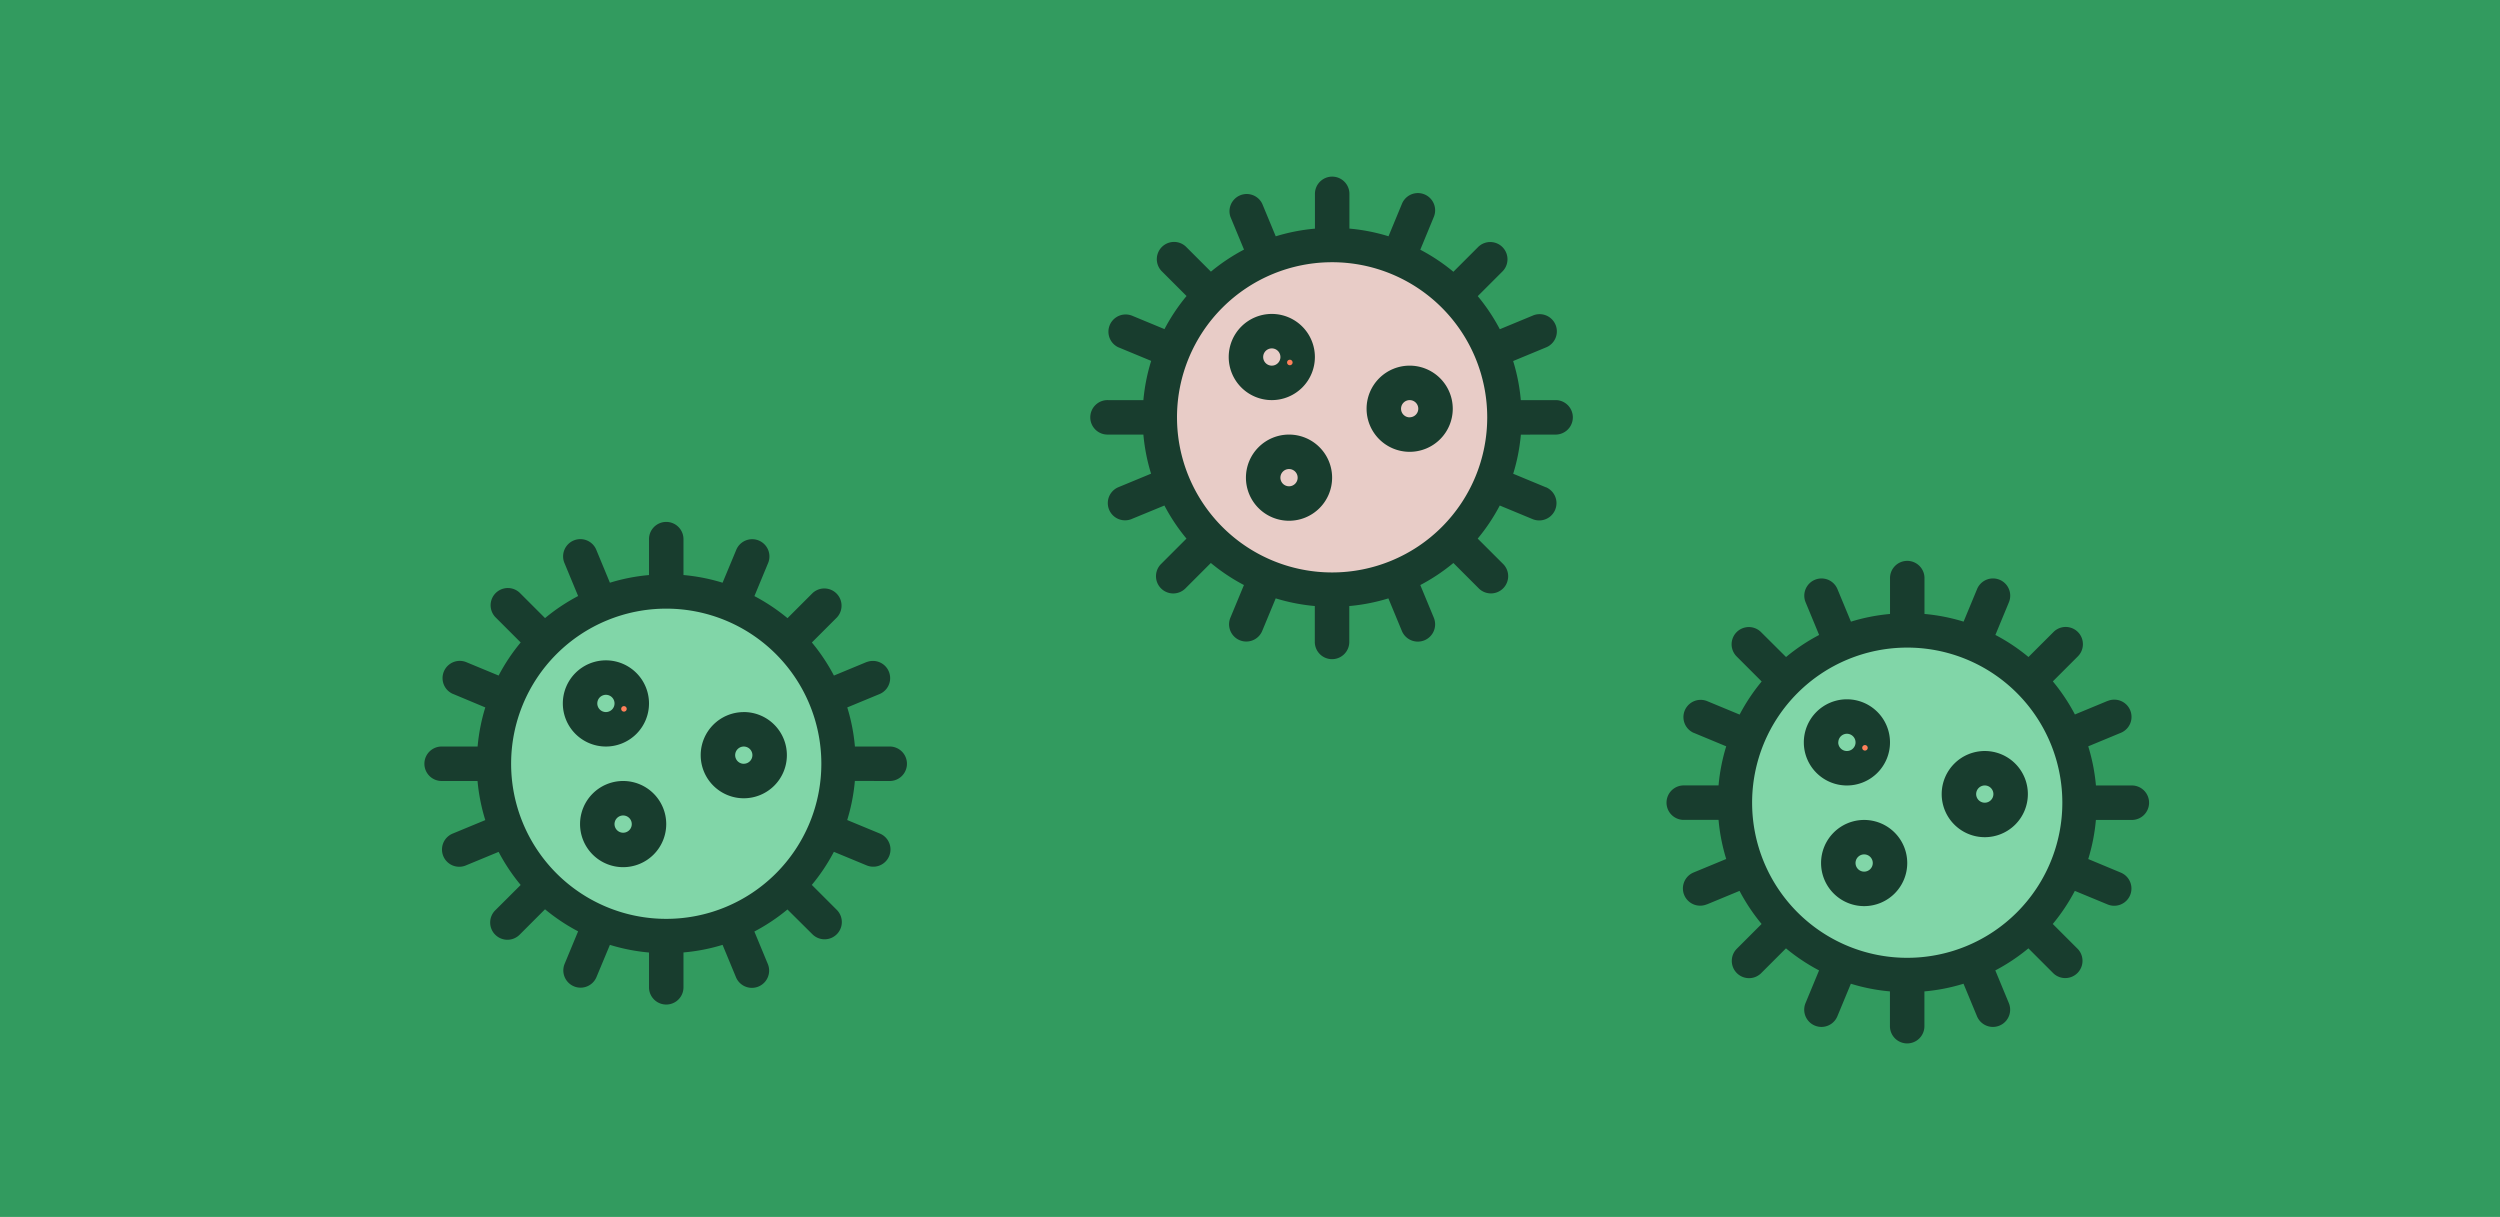
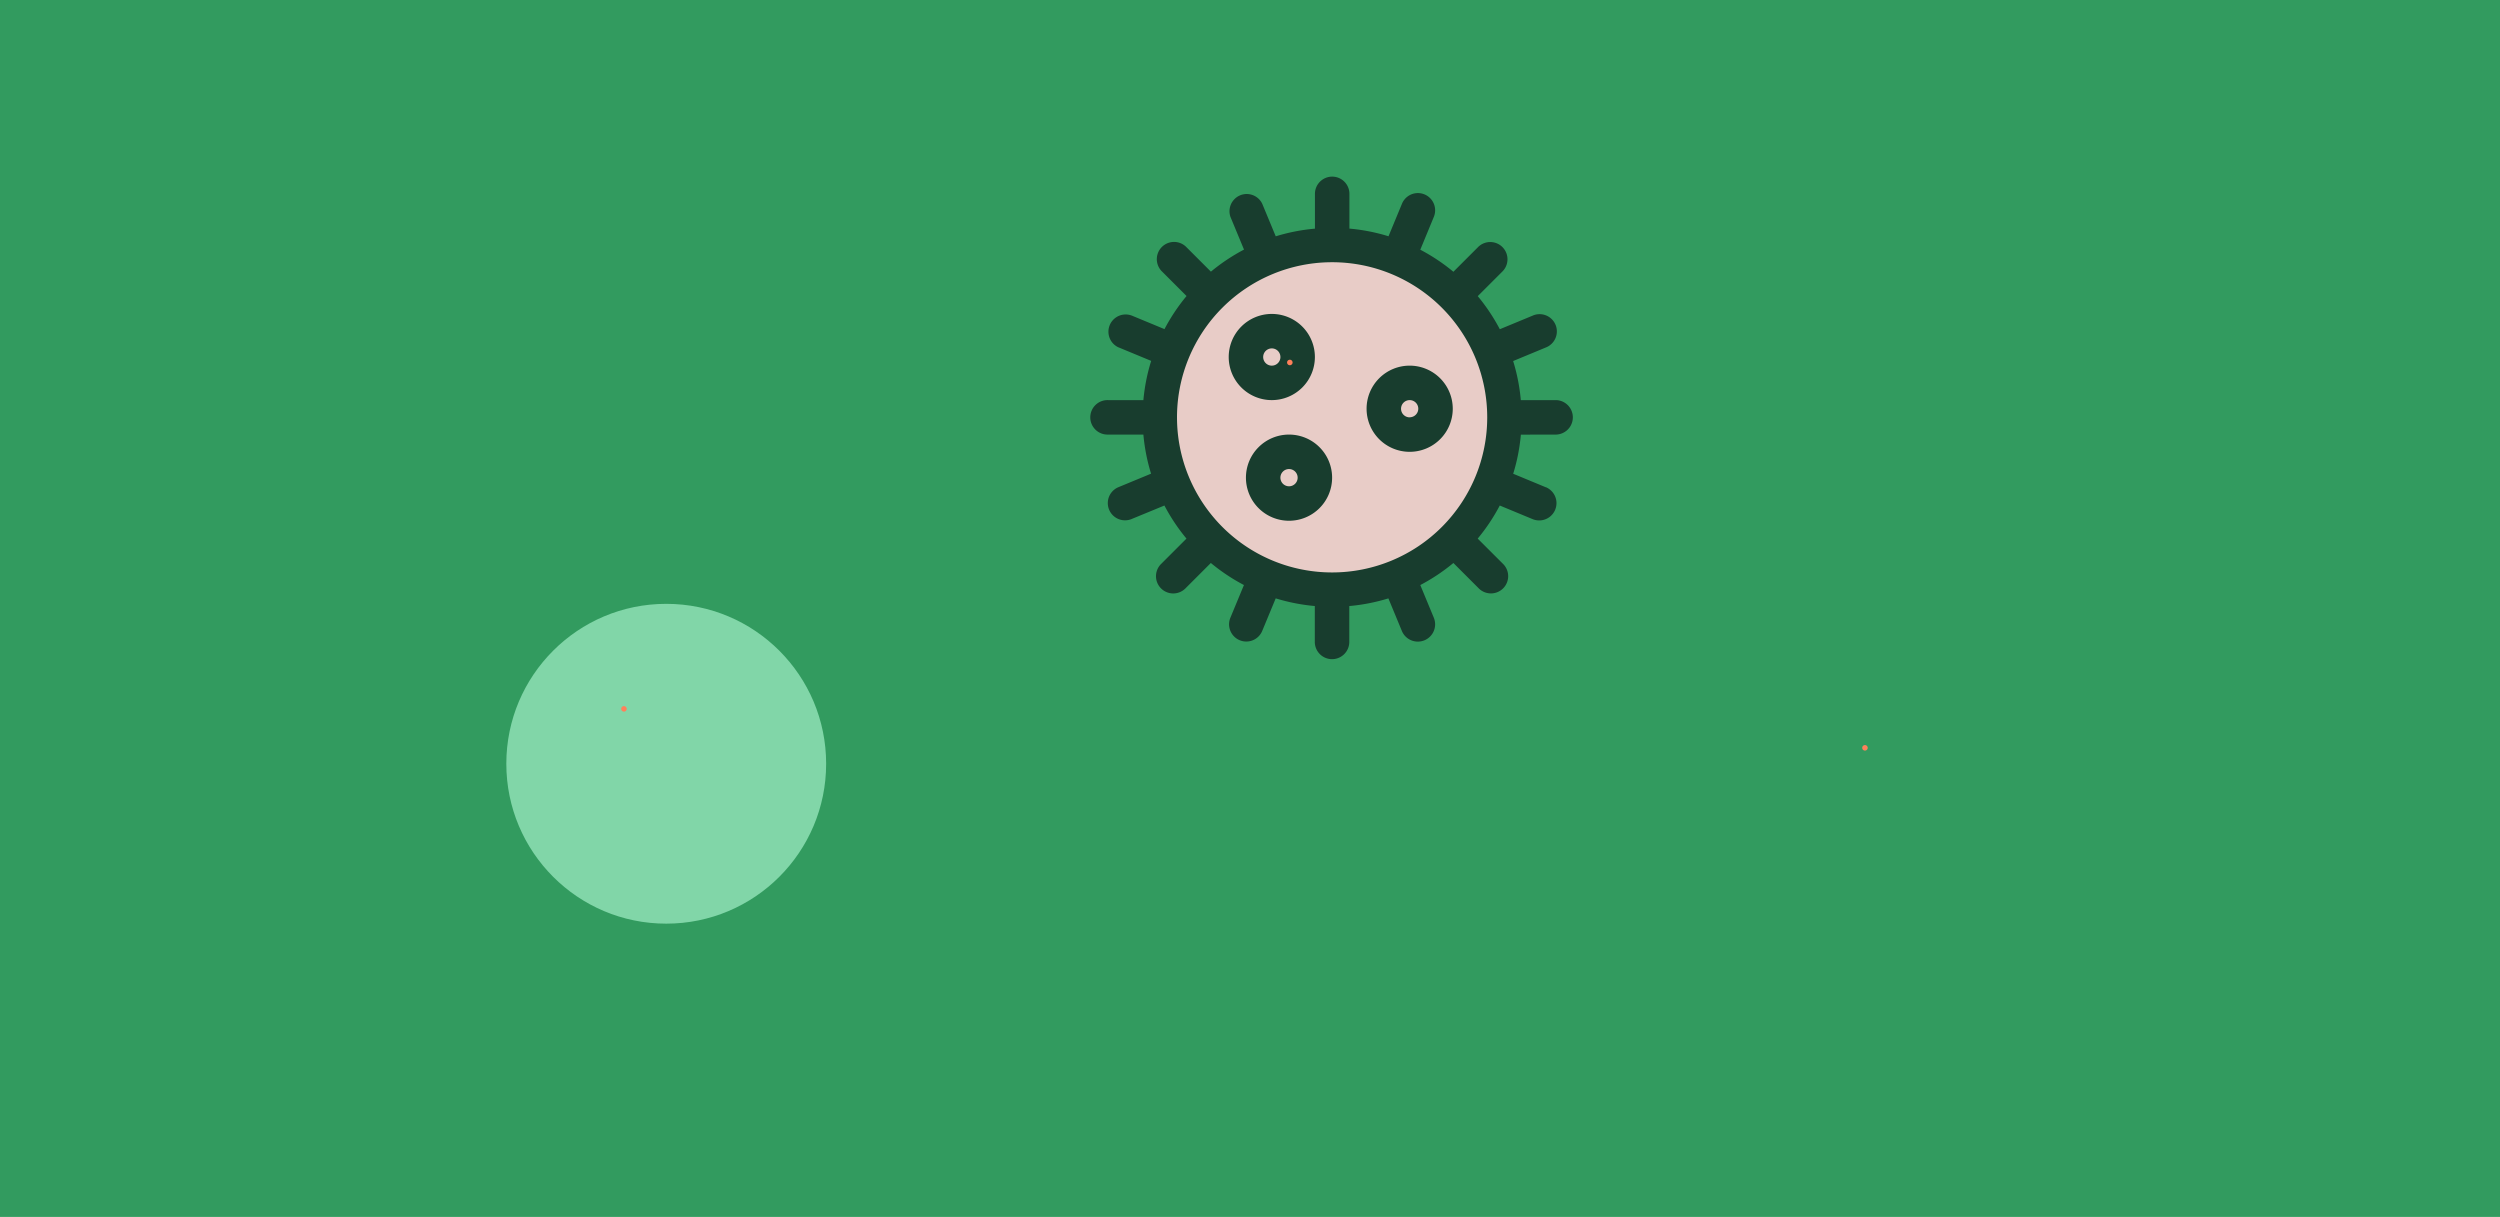
<svg xmlns="http://www.w3.org/2000/svg" id="Lager_1" data-name="Lager 1" viewBox="0 0 1360 662">
  <defs>
    <style>.cls-1{fill:#329b5f;}.cls-2{fill:#e8ccc7;}.cls-3{fill:#183d2e;}.cls-4{fill:#ff805a;}.cls-5{fill:#81d6a8;}</style>
  </defs>
  <rect class="cls-1" width="1360" height="662" />
  <circle class="cls-2" cx="724.67" cy="227.04" r="86.99" />
  <path class="cls-3" d="M846.55,236.41a9.38,9.38,0,0,0,0-18.75H827.32a102,102,0,0,0-4.17-21.26l17.71-7.34a9.38,9.38,0,1,0-7.07-17.37l-.11.05L815.9,179.1a103.46,103.46,0,0,0-12-18l13.61-13.61a9.38,9.38,0,0,0-13.26-13.26l-13.61,13.61a103.46,103.46,0,0,0-18-12L780,118a9.37,9.37,0,0,0-17.32-7.18h0l-7.33,17.71a102.26,102.26,0,0,0-21.27-4.17V105.16a9.38,9.38,0,0,0-18.75,0v19.23A102,102,0,0,0,694,128.56l-7.34-17.71A9.37,9.37,0,0,0,669.37,118l7.37,17.78a103.54,103.54,0,0,0-18,12l-13.61-13.61a9.38,9.38,0,0,0-13.26,13.26l13.61,13.61a103.46,103.46,0,0,0-12,18l-17.78-7.36a9.38,9.38,0,0,0-7.23,17.3l.06,0,17.71,7.34A102.71,102.71,0,0,0,622,217.66H602.8a9.38,9.38,0,1,0,0,18.75H622a102.68,102.68,0,0,0,4.18,21.27L608.49,265a9.37,9.37,0,0,0,7.06,17.37l.11-.05L633.44,275a103.16,103.16,0,0,0,12,18l-13.61,13.61a9.38,9.38,0,1,0,13.19,13.33l.07-.07,13.61-13.61a103.54,103.54,0,0,0,18,12l-7.37,17.78a9.37,9.37,0,1,0,17.32,7.17l7.34-17.7a102.66,102.66,0,0,0,21.27,4.17v19.22a9.38,9.38,0,1,0,18.75,0V329.69a102.92,102.92,0,0,0,21.27-4.17l7.33,17.7A9.37,9.37,0,1,0,780,336.05l-7.36-17.78a103.46,103.46,0,0,0,18-12l13.61,13.61a9.38,9.38,0,1,0,13.26-13.26L803.87,293a103.16,103.16,0,0,0,12-18l17.78,7.37A9.38,9.38,0,0,0,841,265.06l-.11,0-17.71-7.34a102,102,0,0,0,4.17-21.27Zm-121.88,75A84.38,84.38,0,1,1,809.05,227,84.37,84.37,0,0,1,724.67,311.41ZM715.3,194.23a23.44,23.44,0,1,0-23.44,23.43A23.44,23.44,0,0,0,715.3,194.23Zm-28.13,0a4.69,4.69,0,1,1,4.69,4.68A4.69,4.69,0,0,1,687.17,194.23Zm14.06,42.18a23.44,23.44,0,1,0,23.44,23.44A23.44,23.44,0,0,0,701.23,236.41Zm0,28.13a4.69,4.69,0,1,1,4.69-4.69A4.69,4.69,0,0,1,701.23,264.54Zm65.63-65.63a23.44,23.44,0,1,0,23.44,23.44A23.45,23.45,0,0,0,766.86,198.91Zm0,28.13a4.69,4.69,0,1,1,4.69-4.69A4.69,4.69,0,0,1,766.86,227Z" />
  <path class="cls-4" d="M701.67,198.69a1.5,1.5,0,0,0,0-3,1.5,1.5,0,0,0,0,3Z" />
-   <circle class="cls-5" cx="1037.54" cy="436.67" r="86.99" />
-   <path class="cls-3" d="M1159.41,446.05a9.38,9.38,0,1,0,0-18.75h-19.22A102.66,102.66,0,0,0,1136,406l17.71-7.34a9.37,9.37,0,1,0-7.07-17.36l-.11,0-17.78,7.37a103.54,103.54,0,0,0-12-18l13.61-13.61a9.37,9.37,0,1,0-13.26-13.25l-13.61,13.6a103.46,103.46,0,0,0-18-12l7.36-17.78a9.37,9.37,0,1,0-17.32-7.17h0l-7.34,17.71a102.68,102.68,0,0,0-21.27-4.18V314.8a9.38,9.38,0,1,0-18.75,0V334a102.71,102.71,0,0,0-21.26,4.18l-7.34-17.71a9.37,9.37,0,1,0-17.32,7.17l7.36,17.78a103.46,103.46,0,0,0-18,12L958,343.87a9.37,9.37,0,0,0-13.26,13.25l13.61,13.61a103.54,103.54,0,0,0-12,18l-17.78-7.37a9.38,9.38,0,0,0-7.24,17.3l.06,0L939.06,406a102.66,102.66,0,0,0-4.17,21.27H915.66a9.38,9.38,0,0,0,0,18.75h19.23a102.92,102.92,0,0,0,4.17,21.27l-17.71,7.33A9.38,9.38,0,0,0,928.42,492l.11,0,17.78-7.36a103.46,103.46,0,0,0,12,18l-13.61,13.61a9.38,9.38,0,0,0,13.18,13.34l.08-.08,13.61-13.61a103.46,103.46,0,0,0,18,12l-7.36,17.78a9.37,9.37,0,1,0,17.32,7.18l7.34-17.71a102,102,0,0,0,21.26,4.17v19.23a9.38,9.38,0,0,0,18.75,0V539.32a102,102,0,0,0,21.27-4.17l7.34,17.71a9.37,9.37,0,0,0,17.32-7.18l-7.36-17.78a103.46,103.46,0,0,0,18-12l13.61,13.61a9.38,9.38,0,0,0,13.26-13.26l-13.61-13.61a103.46,103.46,0,0,0,12-18l17.78,7.36a9.37,9.37,0,1,0,7.29-17.27l-.11-.05L1136,467.32a102.92,102.92,0,0,0,4.17-21.27Zm-121.87,75a84.38,84.38,0,1,1,84.37-84.38A84.38,84.38,0,0,1,1037.54,521.05Zm-9.38-117.19a23.44,23.44,0,1,0-23.43,23.44A23.44,23.44,0,0,0,1028.16,403.86Zm-28.12,0a4.69,4.69,0,1,1,4.69,4.69A4.69,4.69,0,0,1,1000,403.86Zm14.06,42.19a23.44,23.44,0,1,0,23.44,23.44A23.44,23.44,0,0,0,1014.1,446.05Zm0,28.12a4.69,4.69,0,1,1,4.69-4.68A4.69,4.69,0,0,1,1014.1,474.17Zm65.63-65.62A23.44,23.44,0,1,0,1103.16,432,23.43,23.43,0,0,0,1079.73,408.55Zm0,28.12a4.69,4.69,0,1,1,4.68-4.68A4.69,4.69,0,0,1,1079.73,436.67Z" />
  <path class="cls-4" d="M1014.54,408.32a1.5,1.5,0,0,0,0-3,1.5,1.5,0,0,0,0,3Z" />
  <circle class="cls-5" cx="362.43" cy="415.48" r="86.99" />
-   <path class="cls-3" d="M484.31,424.86a9.38,9.38,0,0,0,0-18.75H465.08a102,102,0,0,0-4.17-21.27l17.71-7.33a9.38,9.38,0,0,0-7.07-17.37l-.11,0-17.78,7.37a103.54,103.54,0,0,0-12-18l13.61-13.61A9.37,9.37,0,0,0,442,322.68l-13.6,13.6a104.11,104.11,0,0,0-18-12l7.37-17.78a9.38,9.38,0,1,0-17.33-7.17h0L393.08,317a102.68,102.68,0,0,0-21.27-4.18V293.61a9.38,9.38,0,1,0-18.75,0v19.22A102.68,102.68,0,0,0,331.79,317l-7.33-17.71a9.38,9.38,0,1,0-17.33,7.17l7.37,17.78a104.11,104.11,0,0,0-18,12l-13.6-13.6a9.37,9.37,0,0,0-13.26,13.25l13.61,13.61a103,103,0,0,0-12,18l-17.79-7.37a9.38,9.38,0,0,0-7.23,17.3l.06,0L264,384.84a102.68,102.68,0,0,0-4.18,21.27H240.56a9.38,9.38,0,1,0,0,18.75h19.22A102.81,102.81,0,0,0,264,446.13l-17.71,7.33a9.37,9.37,0,0,0,7.06,17.37l.11-.05,17.79-7.36a102.52,102.52,0,0,0,12,18L269.63,495a9.38,9.38,0,1,0,13.18,13.34.6.6,0,0,1,.08-.08l13.6-13.61a103.54,103.54,0,0,0,18,12l-7.37,17.78a9.38,9.38,0,0,0,17.33,7.18L331.79,514a102,102,0,0,0,21.27,4.17v19.23a9.38,9.38,0,0,0,18.75,0V518.13A102,102,0,0,0,393.08,514l7.33,17.71a9.38,9.38,0,0,0,17.33-7.18l-7.37-17.78a103.54,103.54,0,0,0,18-12L442,508.29A9.38,9.38,0,0,0,455.24,495l-13.61-13.61a103.08,103.08,0,0,0,12-18l17.78,7.36a9.37,9.37,0,1,0,7.29-17.27l-.11-.05-17.71-7.33a102.14,102.14,0,0,0,4.17-21.27Zm-121.88,75a84.38,84.38,0,1,1,84.38-84.38A84.38,84.38,0,0,1,362.43,499.86Zm-9.37-117.19a23.44,23.44,0,1,0-23.44,23.44A23.44,23.44,0,0,0,353.06,382.67Zm-28.13,0a4.69,4.69,0,1,1,4.69,4.69A4.69,4.69,0,0,1,324.93,382.67ZM339,424.86a23.44,23.44,0,1,0,23.43,23.44A23.43,23.43,0,0,0,339,424.86ZM339,453a4.69,4.69,0,1,1,4.68-4.68A4.68,4.68,0,0,1,339,453Zm65.62-65.62a23.44,23.44,0,1,0,23.44,23.44A23.44,23.44,0,0,0,404.62,387.36Zm0,28.12a4.69,4.69,0,1,1,4.69-4.68A4.68,4.68,0,0,1,404.62,415.48Z" />
  <path class="cls-4" d="M339.43,387.13a1.5,1.5,0,0,0,0-3,1.5,1.5,0,0,0,0,3Z" />
</svg>